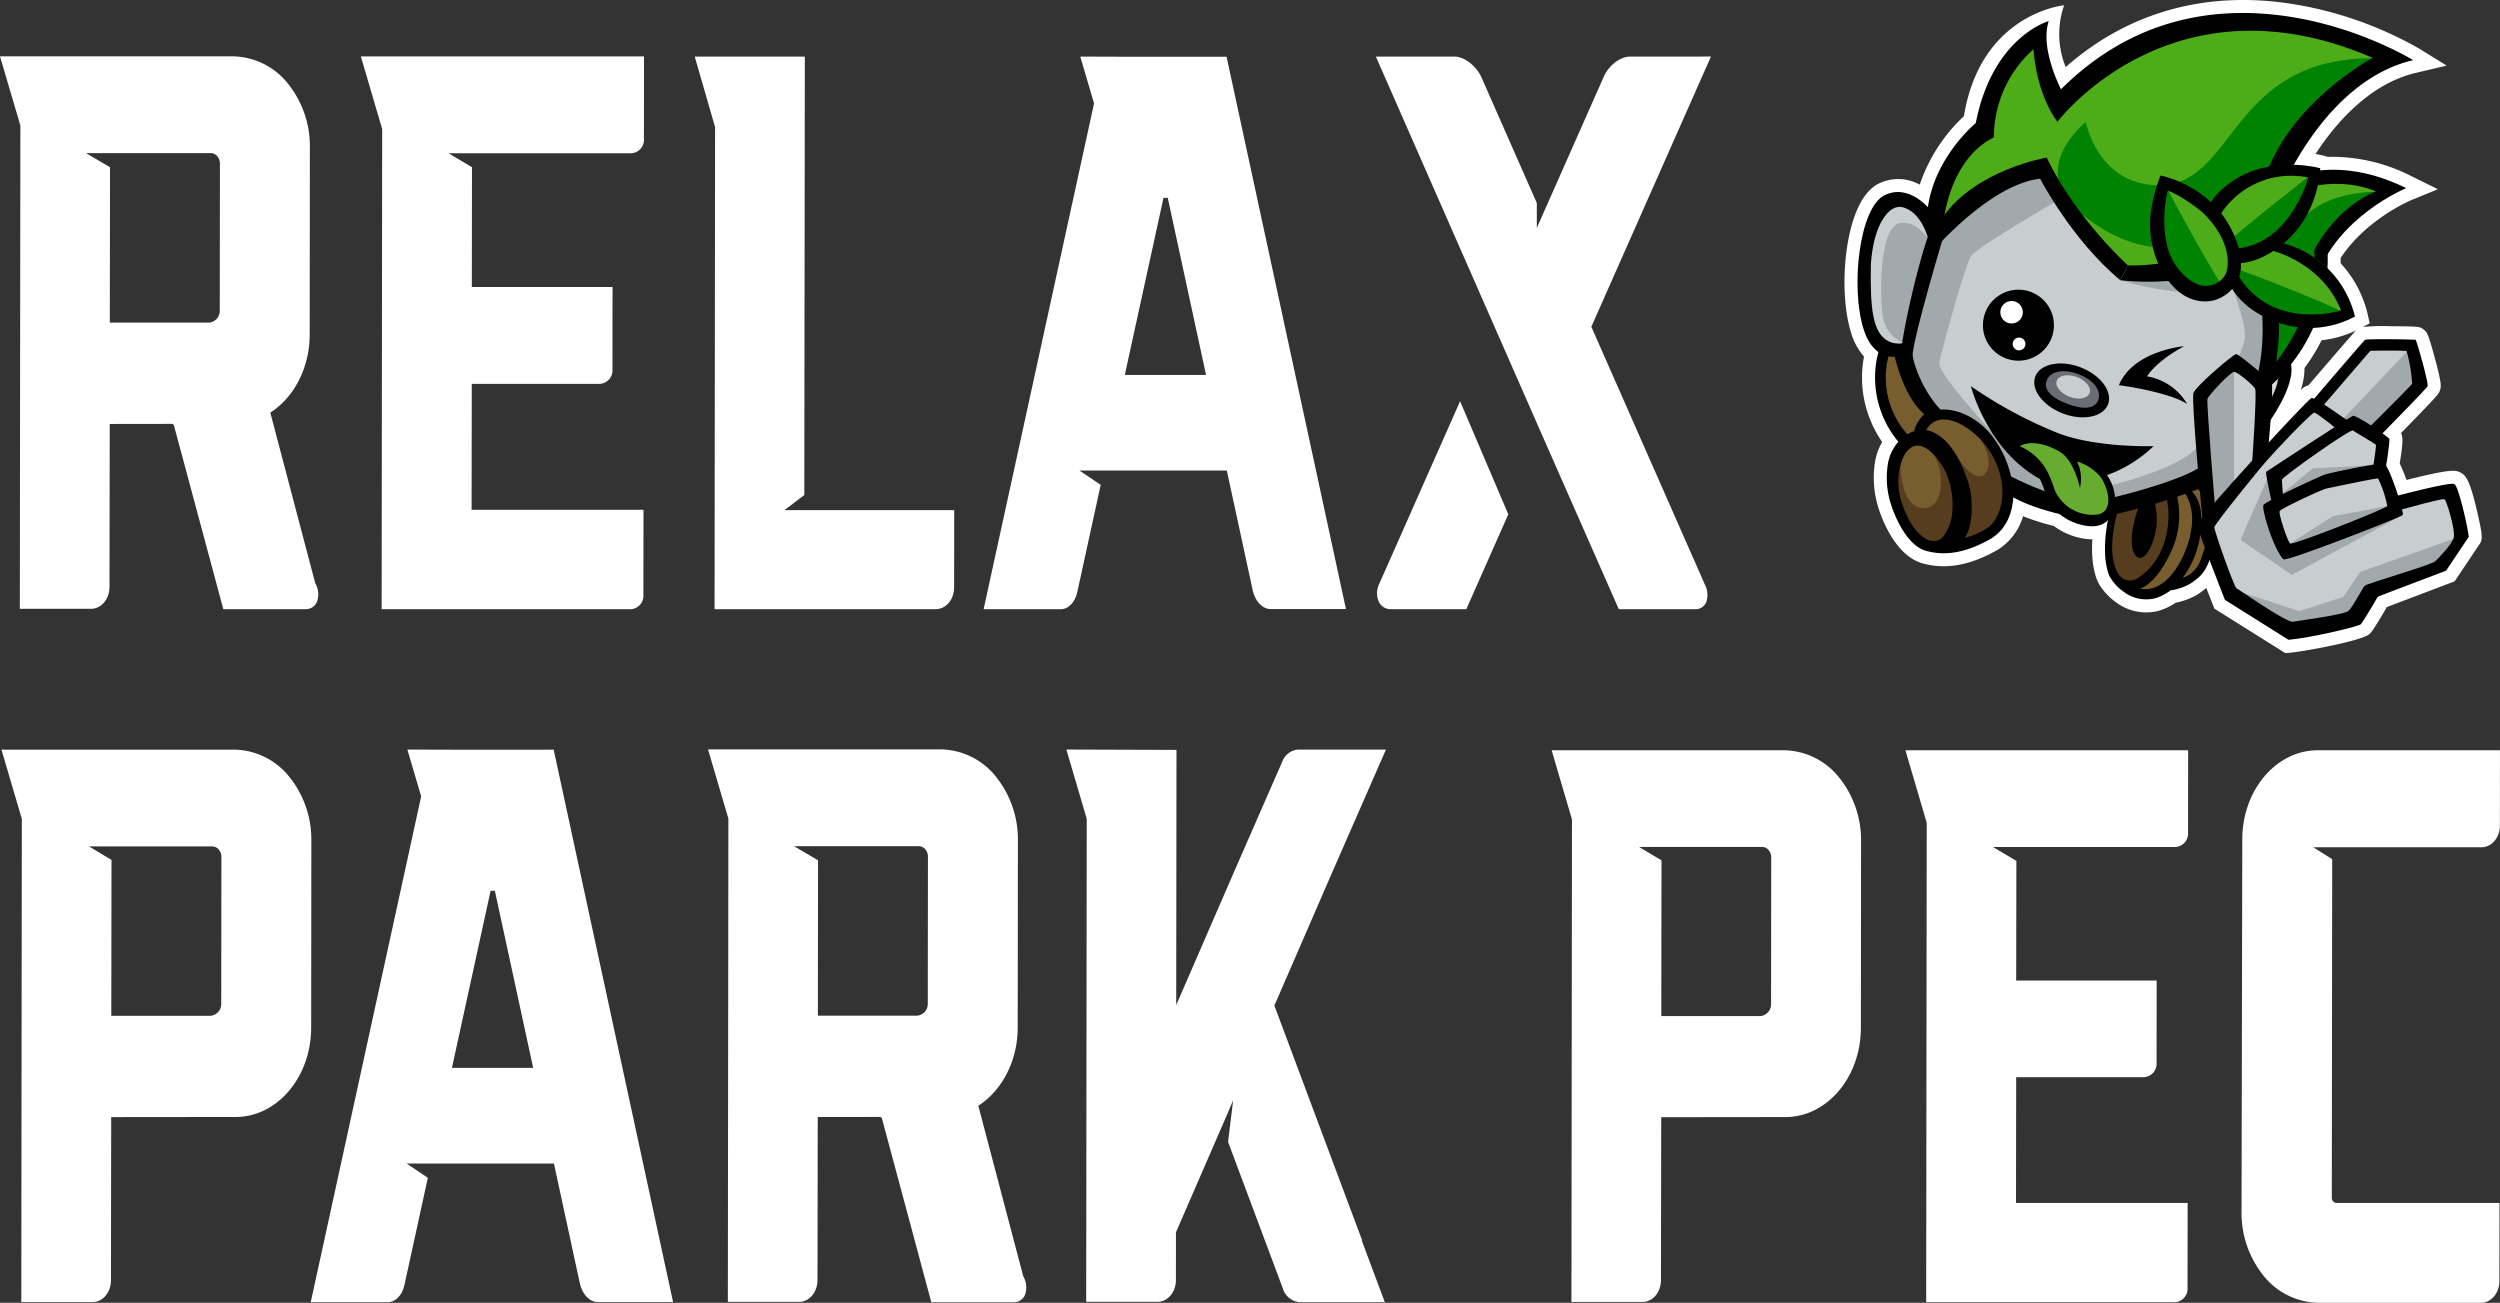
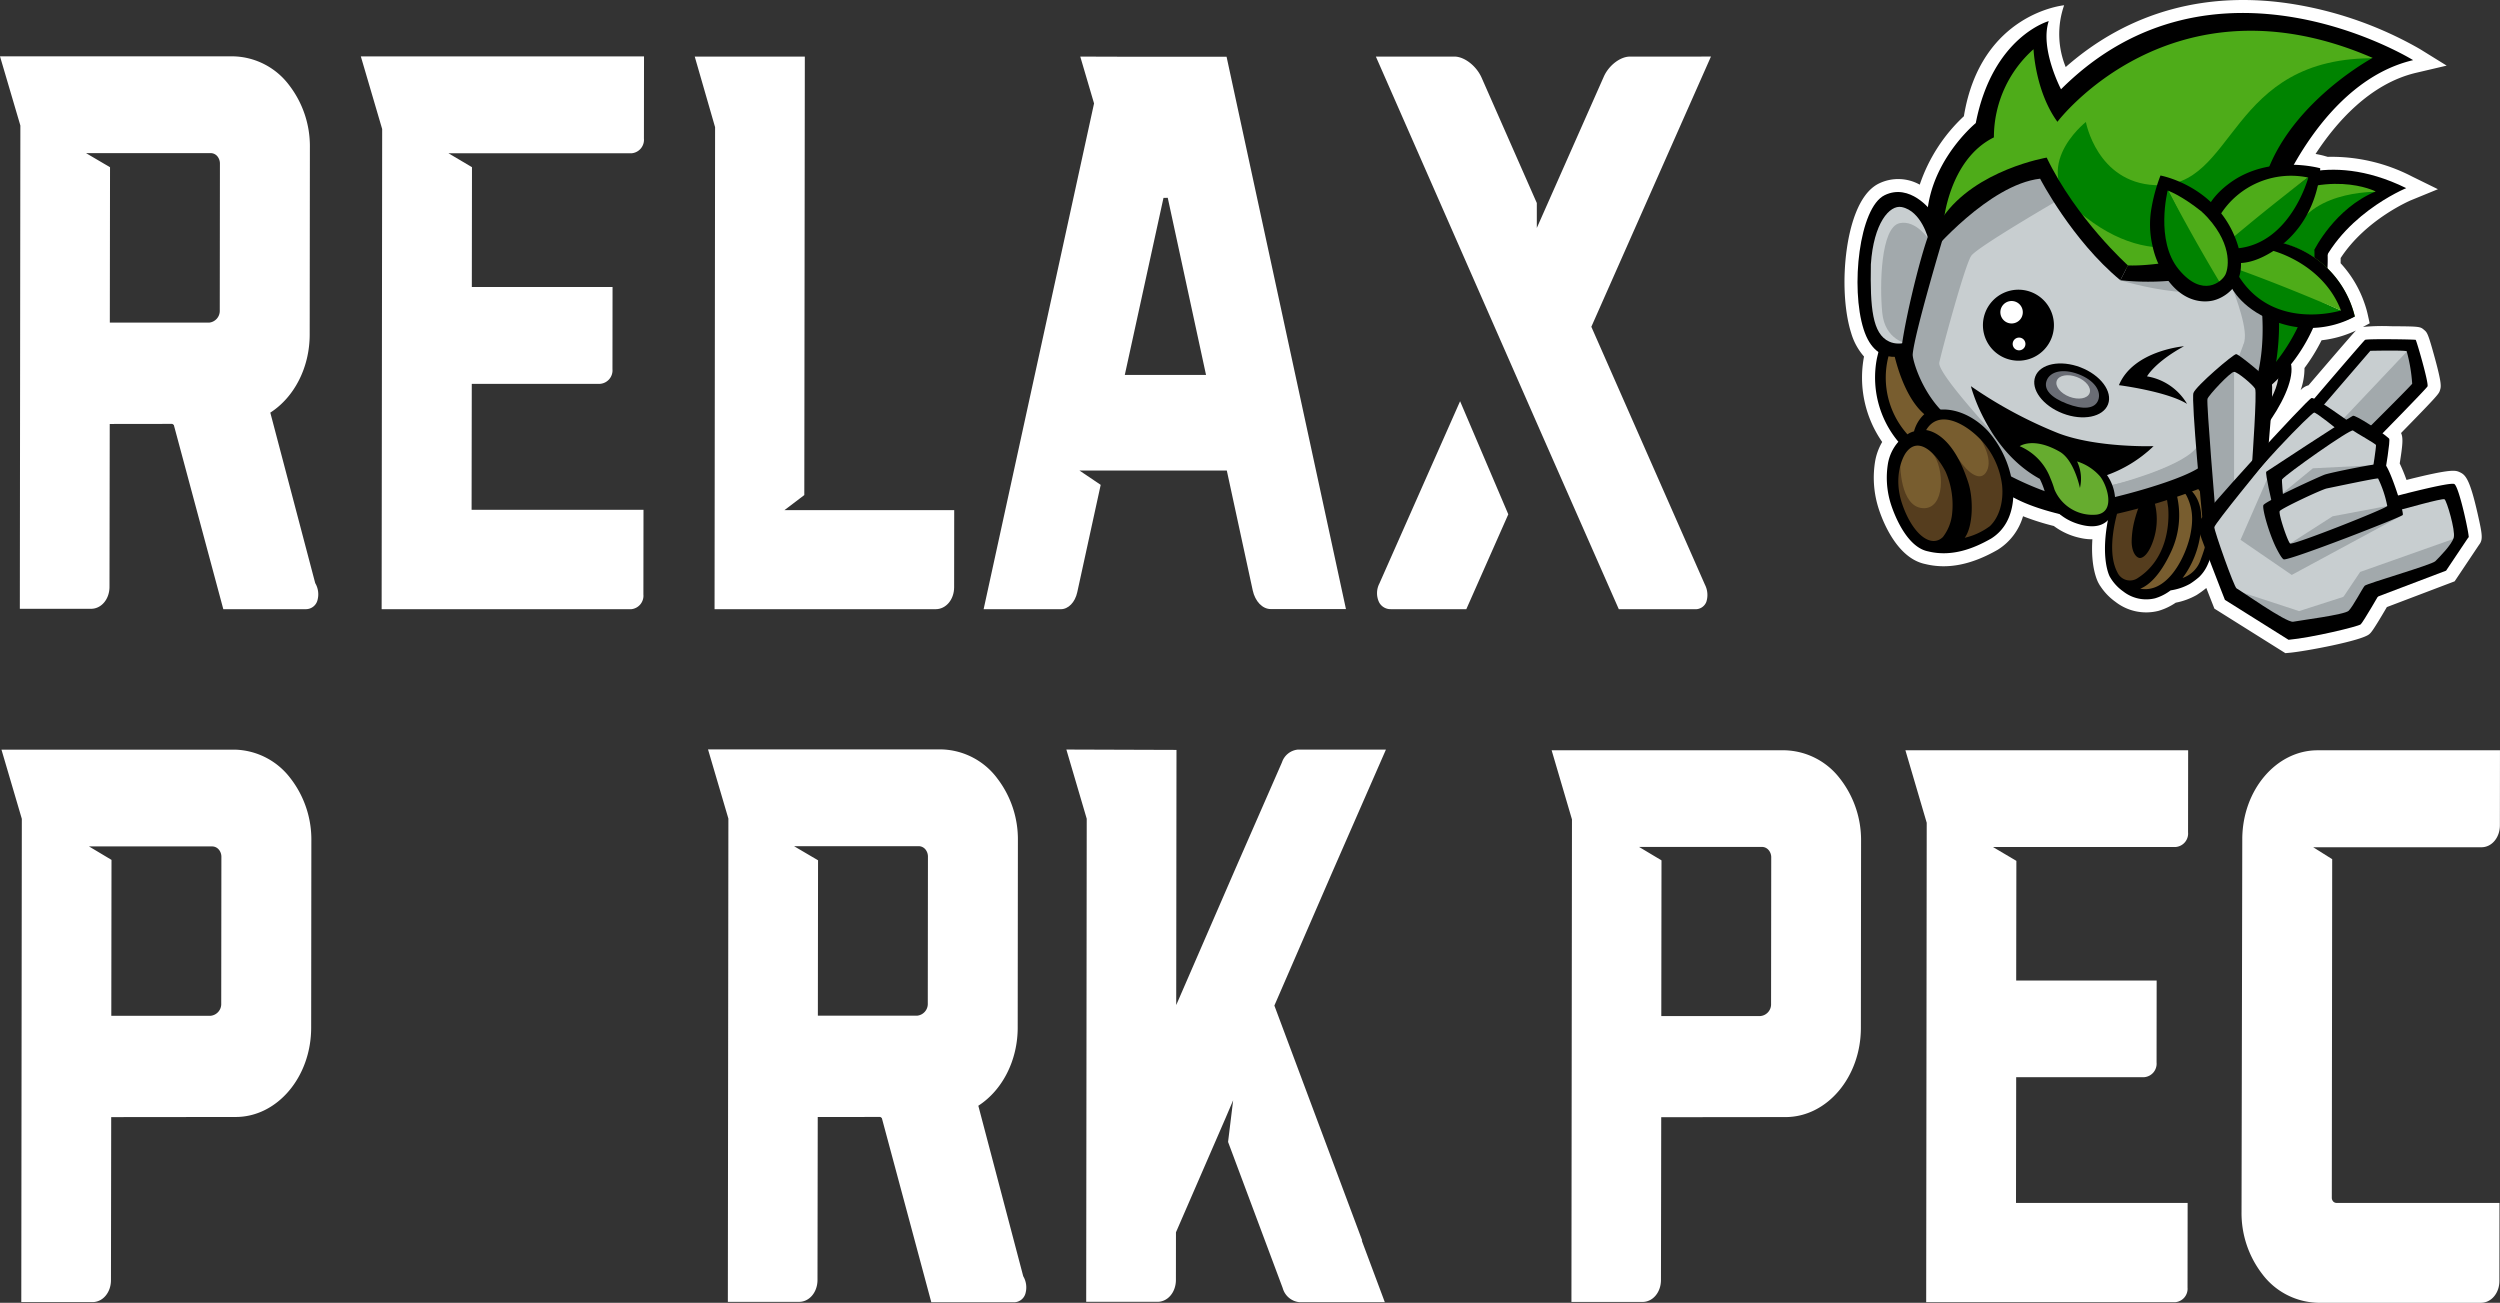
<svg xmlns="http://www.w3.org/2000/svg" width="512.204" height="266.914" viewBox="0 0 512.204 266.914">
  <rect x="0" y="0" width="512.204" height="266.914" fill="#333333" stroke="none" />
  <defs>
    <clipPath id="clip-path">
      <rect id="Rectangle_512" data-name="Rectangle 512" width="512.204" height="255.373" fill="#fff" />
    </clipPath>
    <clipPath id="clip-path-2">
      <rect id="Rectangle_513" data-name="Rectangle 513" width="130.549" height="133.819" fill="none" />
    </clipPath>
  </defs>
  <g id="Group_16712" data-name="Group 16712" transform="translate(-278.301 -257.883)">
    <g id="Group_16598" data-name="Group 16598" transform="translate(278.301 269.425)">
      <g id="Group_16598-2" data-name="Group 16598" clip-path="url(#clip-path)">
-         <path id="Path_124029" data-name="Path 124029" d="M113.437,142.057,137.9,255.221H122.48c-1.68,0-3.192-1.569-3.678-3.815l-5.311-24.567H83.3l4.355,2.932-4.8,21.991c-.457,2.087-1.823,3.489-3.4,3.489H63.664L86.288,151.627l-2.827-9.6.909.006c7.383.039,12.476.037,19.337.03Zm-12.048,28.906c-.543,0-.62,0-.873.01l-7.922,36.273h16.643Z" fill="#fff" />
        <path id="Path_124030" data-name="Path 124030" d="M265.93,142.032h18.023l-11.117,25.4-11.74,27.05L279.085,242.6h-.091l4.731,12.653H266.212a3.968,3.968,0,0,1-3.411-2.9l-11.192-29.935,1.042-8.536-1.587,3.717-10.131,23.336-.01,9.745c0,2.525-1.663,4.5-3.781,4.5h-14.6l.108-98.972-4.173-14.182,22.563.076-.057,52.279,12.2-28.1,9.478-21.658a3.823,3.823,0,0,1,3.27-2.59" fill="#fff" />
        <path id="Path_124031" data-name="Path 124031" d="M59.507,147.909a20.5,20.5,0,0,1,4.285,12.764l-.039,38.368c-.014,10.072-6.95,18.266-15.462,18.266l-25.508.027-.049,33.4c0,2.525-1.665,4.5-3.781,4.5H4.362l.11-99.009L.3,142.045H48.078a14.731,14.731,0,0,1,11.428,5.867M44.873,162.575a1.78,1.78,0,0,0-1.417-.7H18.236l4.608,2.756-.04,31.945H43.133a2.422,2.422,0,0,0,2.193-2.529l.033-29.994a2.321,2.321,0,0,0-.486-1.482" fill="#fff" />
        <path id="Path_124032" data-name="Path 124032" d="M204.265,147.863a20.492,20.492,0,0,1,4.283,12.766l-.039,38.393c-.008,6.659-3.1,12.777-8.07,15.982l.023.083,9.178,34.843a4.52,4.52,0,0,1,.485,3.421,2.458,2.458,0,0,1-2.386,1.922h-16.93l-10.131-37.728c-.173-.17-.283-.244-.394-.246l-12.744.018-.049,33.368c0,2.523-1.663,4.5-3.78,4.5H149.123l.11-99.01-4.174-14.18h47.779a14.734,14.734,0,0,1,11.427,5.863m-14.633,14.667a1.789,1.789,0,0,0-1.419-.7H162.684l4.919,2.892-.038,31.837h20.328a2.424,2.424,0,0,0,2.193-2.532L190.118,164a2.36,2.36,0,0,0-.486-1.48" fill="#fff" />
        <path id="Path_124033" data-name="Path 124033" d="M251.3.079,275.76,113.243H260.342c-1.68,0-3.192-1.569-3.678-3.815l-5.313-24.566H221.158l4.355,2.932-4.8,21.991c-.457,2.087-1.823,3.489-3.4,3.489H201.526L224.151,9.648l-2.826-9.6.909.006c7.383.039,12.476.037,19.337.03ZM239.251,28.988c-.543,0-.62,0-.873.01l-7.927,36.271h16.641Z" fill="#fff" />
        <path id="Path_124034" data-name="Path 124034" d="M73.928.018h58.019l-.019,16.824a2.776,2.776,0,0,1-2.513,3.018H91.879L96.7,22.71l-.032,24.552H125.5l-.018,16.818a2.777,2.777,0,0,1-2.512,3.019H96.658l-.037,25.812h35.22l-.02,17.343a2.777,2.777,0,0,1-2.512,3.019H78.191L78.3,14.9Z" fill="#fff" />
        <path id="Path_124035" data-name="Path 124035" d="M160.716,92.977H195.5l-.016,15.793c0,2.526-1.666,4.5-3.782,4.5H146.4l.108-98.754L142.338.053h22.556l-.107,89.834Z" fill="#fff" />
        <path id="Path_124036" data-name="Path 124036" d="M59.206,5.863a20.48,20.48,0,0,1,4.283,12.766L63.45,57.022C63.442,63.681,60.351,69.8,55.38,73l.023.083,9.179,34.843a4.52,4.52,0,0,1,.484,3.421,2.456,2.456,0,0,1-2.386,1.921H45.751L35.62,75.55c-.173-.17-.283-.244-.394-.246l-12.744.018-.049,33.368c0,2.523-1.663,4.5-3.78,4.5H4.064l.11-99.01L0,0H47.779A14.734,14.734,0,0,1,59.206,5.863M44.573,20.53a1.787,1.787,0,0,0-1.418-.7H17.625l4.918,2.892L22.5,54.559H42.833a2.424,2.424,0,0,0,2.193-2.532l.032-30.019a2.357,2.357,0,0,0-.486-1.479" fill="#fff" />
        <path id="Path_124037" data-name="Path 124037" d="M326.036,55.407,350.542.047,333.934.054c-1.977,0-4.326,1.808-5.345,4.108l-13.724,31V30.051L303.565,4.4C302.49,1.96,300.033.049,297.972.049H281.889l34.19,77.842v0l15.587,35.384h15.622a2.361,2.361,0,0,0,2.314-1.52,4.617,4.617,0,0,0-.29-3.5Z" fill="#fff" />
        <path id="Path_124038" data-name="Path 124038" d="M282.615,108a4.322,4.322,0,0,0-.078,3.828,2.639,2.639,0,0,0,2.413,1.437h15.472l8.6-19.436L299.145,70.66Z" fill="#fff" />
        <path id="Path_124039" data-name="Path 124039" d="M474.828,142.176H512.2l-.019,15.367c0,2.522-1.66,4.5-3.773,4.5H473.925l3.9,2.443-.081,69.336a1.161,1.161,0,0,0,.235.736.935.935,0,0,0,.746.356H512.1l-.019,15.968c0,2.518-1.66,4.491-3.775,4.491H474.919a14.7,14.7,0,0,1-11.411-5.867,20.448,20.448,0,0,1-4.259-12.764l.153-76.385c.033-10.023,6.953-18.178,15.425-18.178" fill="#fff" />
        <path id="Path_124040" data-name="Path 124040" d="M390.383,142.176h57.929l-.019,16.8a2.773,2.773,0,0,1-2.51,3.013H408.3l4.817,2.844-.037,24.511h28.779l-.018,16.792a2.772,2.772,0,0,1-2.507,3.014H413.078l-.037,25.773h35.165l-.02,17.316a2.772,2.772,0,0,1-2.507,3.014H394.64l.109-98.223Z" fill="#fff" />
        <path id="Path_124041" data-name="Path 124041" d="M377.021,148.033a20.464,20.464,0,0,1,4.278,12.744l-.039,38.308c-.019,10.056-6.939,18.24-15.439,18.24l-25.467.03L340.3,250.7c0,2.521-1.662,4.5-3.775,4.5H321.958l.11-98.856L317.9,142.176h47.7a14.707,14.707,0,0,1,11.419,5.857M362.4,162.677a1.781,1.781,0,0,0-1.415-.7H335.81l4.6,2.752-.04,31.9h20.3a2.417,2.417,0,0,0,2.19-2.525l.033-29.947a2.322,2.322,0,0,0-.485-1.48" fill="#fff" />
      </g>
    </g>
    <g id="Group_16602" data-name="Group 16602" transform="translate(656.204 257.883)">
      <g id="Group_16602-2" data-name="Group 16602" clip-path="url(#clip-path-2)">
        <path id="Path_124042" data-name="Path 124042" d="M125.264,99.5c-.853-.375-9.217,1.763-11.516,2.362a34.209,34.209,0,0,0-2.44-6.1c.31-1.907.835-5.351.609-5.566a15.272,15.272,0,0,0-1.352-1.079c2.355-2.4,9.138-9.34,9.228-9.632.245-.793-2.261-9.376-2.431-9.52-.109-.093-10.107-.246-10.382.008-.491.452-8.319,9.6-10.42,12.057a1.167,1.167,0,0,0-.521-.155c-.319.064-4.228,4.167-8.766,9.092.118-1.371.252-3,.37-4.61,2.892-4.253,4.734-8.614,4.179-11.406a34.513,34.513,0,0,0,4.512-7.436,19.38,19.38,0,0,0,8.562-2.328c0-.015-.009-.03-.013-.046-.028-.132-.127-.559-.328-1.19-.056-.184-.12-.364-.182-.545-.006-.019-.012-.037-.02-.056A20.4,20.4,0,0,0,99.271,55.3c.049-.943.064-1.89.036-2.844,5.657-9.3,16.117-13.578,16.117-13.578-7.115-3.5-13.1-4.091-17.637-3.627.02-.284.021-.443.021-.443a24.469,24.469,0,0,0-5.415-.713c4.134-7.37,12.242-18.572,24.446-21.439,0,0-40.825-25.295-72.14,5.968,0,0-4.374-8.327-2.519-13.967,0,0-11.491,3.163-14.948,20.893,0,0-8.337,6.837-9.806,17.239-1.359-1.445-4.831-4.436-8.869-2.463-5.207,2.544-7.018,18.938-4.3,27.46A8.6,8.6,0,0,0,7.295,72.46c-.11.424-.219.854-.323,1.313a20.537,20.537,0,0,0,4.4,17.07,9.135,9.135,0,0,0-2.124,4.414,17.9,17.9,0,0,0,.486,8.02s2.575,9.018,7.733,10.023c4.858,1.2,9.371-.6,12.9-2.618a10.236,10.236,0,0,0,4.536-8.466,39.351,39.351,0,0,0,9.528,3.441,11.027,11.027,0,0,0,4.851,2.305c2.509.541,4.07-.071,5.032-1.028l0,0c-1.54,8.185.4,11.593.4,11.593l0,0a9.255,9.255,0,0,0,2.716,2.973,7.632,7.632,0,0,0,6.525,1.42,9.937,9.937,0,0,0,2.877-1.4c.1-.074.213-.146.317-.228a11.579,11.579,0,0,0,3.961-1.333,16.294,16.294,0,0,0,1.9-1.423A8.083,8.083,0,0,0,74.7,116.12c.156-.345.284-.691.424-1.037,1.52,4.007,3.155,8.152,3.155,8.152l13.036,8.181c4.852-.439,14.287-2.733,14.783-3.167.367-.319,2.455-3.861,3.525-5.7l13.969-5.308,4.611-6.888.005,0c.189-.219-1.955-10.421-2.945-10.857" transform="translate(-0.335 -0.334)" fill="#fff" />
        <path id="Path_124043" data-name="Path 124043" d="M90.326,133.819l-14.541-9.124-.321-.815s-.561-1.425-1.333-3.413a19.143,19.143,0,0,1-1.916,1.4l-.144.086a14.178,14.178,0,0,1-4.205,1.527,12.573,12.573,0,0,1-3.478,1.656l-.134.036a10.237,10.237,0,0,1-8.746-1.871,12.043,12.043,0,0,1-3.133-3.288l-.033-.025-.275-.481c-.2-.356-1.667-3.148-1.278-9.015a10.75,10.75,0,0,1-2.407-.262,13.844,13.844,0,0,1-5.493-2.462,51.387,51.387,0,0,1-6.309-2,12.018,12.018,0,0,1-5.142,6.84l-.089.053c-5.379,3.071-10.222,4.022-14.8,2.9-6.522-1.335-9.407-10.813-9.716-11.892a20.659,20.659,0,0,1-.552-9.194,11.9,11.9,0,0,1,1.444-3.921A23.1,23.1,0,0,1,4,73.048a12.671,12.671,0,0,1-2.622-4.786C-.043,63.8-.394,57.231.459,51.112c.576-4.126,2.2-11.367,6.592-13.515a9.054,9.054,0,0,1,8.367.236,34,34,0,0,1,9.044-14.023C27.924,2.66,45,1.08,45,1.08a17.865,17.865,0,0,0,.323,12.658C58.328,2.288,74.6-2.128,92.625.956a76.912,76.912,0,0,1,25.281,9.1l5.47,3.388-6.263,1.471c-9.541,2.242-16.481,10.312-20.6,16.626,1.017.182,1.63.352,1.681.366l.811.228a35.821,35.821,0,0,1,17.259,4.016l5.319,2.614L116.1,41.011c-.09.037-9.25,3.889-14.447,11.86,0,.348,0,.7-.009,1.055a23.212,23.212,0,0,1,4.9,8.229l.066.19c.055.162.111.324.161.489.2.629.317,1.106.369,1.333l.027.107.436,1.963-1.388.752a41.022,41.022,0,0,1,5.708-.151c5.99.043,6.007.056,6.836.76.621.526.809.686,2.216,5.846,1.425,5.228,1.253,5.786,1.034,6.492-.229.747-.279.909-7.983,8.783.472.971.33,2.464-.272,6.231a35.357,35.357,0,0,1,1.392,3.38c9.228-2.325,10.023-1.977,10.862-1.606,1.236.545,2.1,1.4,3.735,8.622.959,4.253,1.093,5.236.267,6.279l-5,7.476-13.886,5.276c-2.888,4.927-3.234,5.228-3.6,5.547-1.58,1.376-13.227,3.535-16.3,3.814ZM80.1,121.112l11.511,7.224a97.56,97.56,0,0,0,12.453-2.614c.436-.672,1.339-2.135,2.916-4.843l.475-.814,14.056-5.342,3.607-5.387a71.352,71.352,0,0,0-1.778-7.388c-1.72.3-4.953,1.033-9.259,2.155l-2.444.637-.768-2.4a32.57,32.57,0,0,0-2.144-5.471l-.551-.859L108.343,95c.307-1.891.475-3.131.559-3.885l-.247-.183-2.48-1.818,2.152-2.2c4.656-4.751,7.246-7.447,8.357-8.64-.3-1.457-1.069-4.273-1.6-6.067-2.105-.047-5.564-.069-7.161-.019-1.333,1.517-4.911,5.67-9.67,11.236l-1.306,1.527-.688-.314c-1.3,1.3-3.771,3.905-7.358,7.8l-5.283,5.734.668-7.769c.117-1.361.25-2.975.367-4.575l.052-.713.4-.591c3.218-4.735,4.041-8.017,3.769-9.388l-.242-1.212.77-.967A31.852,31.852,0,0,0,93.564,66.1l.678-1.521,1.664-.059a16.818,16.818,0,0,0,5.423-1.105,17.875,17.875,0,0,0-4.253-6.537l-.864-.842.063-1.206c.048-.9.059-1.782.034-2.626l-.022-.789.41-.673a37.6,37.6,0,0,1,12.139-11.868,27.16,27.16,0,0,0-11.112-1.3l-3.142.322.083-1.245a24.772,24.772,0,0,0-2.678-.219l-4.412-.12,2.16-3.848c6.555-11.685,13.879-17.618,20.1-20.583A74.263,74.263,0,0,0,91.555,6.18c-17.768-2.994-33.011,1.718-45.31,14l-2.558,2.556L42,19.53A30.85,30.85,0,0,1,38.783,8.965c-3.15,2.369-7.412,7.225-9.272,16.761l-.184.942-.742.609c-.071.059-7.558,6.351-8.856,15.551l-.776,5.5-3.8-4.045c-1.134-1.2-3.39-3.05-5.757-1.895C6.134,43.979,3.864,58.5,6.455,66.643a6.3,6.3,0,0,0,2.032,3.3l1.524,1.064-.472,1.8c-.1.4-.205.8-.3,1.225A17.771,17.771,0,0,0,13.077,88.8l1.462,1.751-1.5,1.715a6.47,6.47,0,0,0-1.5,3.126,15.27,15.27,0,0,0,.418,6.8c.709,2.45,3.022,7.642,5.687,8.161l.131.029c3.238.8,6.7.066,10.89-2.319a7.672,7.672,0,0,0,3.242-6.323l.233-4.294,3.743,2.12a36.086,36.086,0,0,0,8.838,3.169l.609.147.481.4a8.439,8.439,0,0,0,3.7,1.74,3.1,3.1,0,0,0,2.442-.186l.065-.1,5.852-4.391L56.6,107.09c-1.228,6.521-.016,9.508.122,9.818a6.665,6.665,0,0,0,1.91,2.074l.119.089a4.936,4.936,0,0,0,4.181.94,7.253,7.253,0,0,0,2.037-1l.745-.549.728-.139a8.878,8.878,0,0,0,2.976-.986,13.609,13.609,0,0,0,1.452-1.086,5.375,5.375,0,0,0,1.071-1.561c.093-.2.173-.41.253-.614l2.677-6.631,2.414,6.363c1.107,2.917,2.274,5.908,2.823,7.307M94.244,75.4a13.284,13.284,0,0,1-.794,4.544,3.215,3.215,0,0,1,1.615-1c8.474-9.9,9.478-10.987,9.727-11.228a22.26,22.26,0,0,1-7.047,2,37.209,37.209,0,0,1-3.5,5.682" transform="translate(0 0)" fill="#fff" />
        <path id="Path_124044" data-name="Path 124044" d="M88.587,81.473s5.951-1.856,8.972,1.316-3.849,13.749-8.04,17.589-9.31,6.418-12.287,4.98a4.252,4.252,0,0,1-2.65-4.139l9.991-17.951Z" transform="translate(-8.326 -9.036)" fill="#dadada" />
        <path id="Path_124045" data-name="Path 124045" d="M84.427,85.617s4.322-2.479,8.245,1.894c2.924,3.26-3.121,13.171-7.311,17.01s-5.964,2.407-8.94.965-1.262-3.053-1.262-3.053l5.258-15.024Z" transform="translate(-8.336 -9.481)" fill="#a2a9ac" />
        <path id="Path_124046" data-name="Path 124046" d="M90.852,79.158s6.45-1.842,8.63,3.526S92.069,101.47,84.361,106s-10.879-3.179-10.879-3.179l1.75-2.2s.961,3.014,3.545,3.776,8.221-2.844,13.9-9.653c5.307-6.361,5.247-11.144,3.091-12.426-3.572-2.122-7.775.957-7.775.957Z" transform="translate(-8.204 -8.804)" />
        <path id="Path_124047" data-name="Path 124047" d="M81.706,115.419h0a56.762,56.762,0,0,0-3.65-5.059s-10.284,5.777-15.8,6.358c0,0-2.443,7.224-1.06,11.068a10,10,0,0,0,7.436,6.233c2.343.333,6.75-2.231,6.75-2.231a9.478,9.478,0,0,0,5.047-4.574c1.613-3.412,2.588-9.928,1.278-11.794" transform="translate(-6.785 -12.321)" fill="#785d2f" />
        <path id="Path_124048" data-name="Path 124048" d="M73.243,113.432l-10.73,2.861s-2.532,7.964-.828,12.551,5.093,3.225,7.359,1.51,6.332-12.325,4.2-16.92" transform="translate(-6.821 -12.664)" fill="#553d1e" />
        <path id="Path_124049" data-name="Path 124049" d="M61.091,130.389a9.265,9.265,0,0,0,2.716,2.973,7.632,7.632,0,0,0,6.525,1.42,9.9,9.9,0,0,0,2.877-1.4c.1-.074.213-.146.317-.228a11.56,11.56,0,0,0,3.961-1.333,16.217,16.217,0,0,0,1.9-1.423,8.074,8.074,0,0,0,1.683-2.414c2.213-4.885,2.771-9.945,1.355-13.8a7.033,7.033,0,0,0-1.57-2.477l-4.566-2.457c-5.951,3.944-9.3,4.484-14.1,4.513l-.774,3.625-.528.33c-1.932,8.971.195,12.664.195,12.664m17.4-18.7a9.161,9.161,0,0,1,2.109,2.922c1.589,3.455.714,7.979-.859,12.125a5.934,5.934,0,0,1-3.752,3.887,19.308,19.308,0,0,0,3.68-9.244c.4-3.749.226-6.877-2.471-9.206a13.675,13.675,0,0,1,1.293-.481m-2.694.855A4.238,4.238,0,0,1,76.911,114c1.373,2.884,1.154,5.5.555,8.253-.033.117-.068.243-.1.373-1.259,4.73-4.9,11.135-10.068,10.188,1.368-.536,3.865-2.225,6.352-7.645a17.635,17.635,0,0,0,.964-12.206,11.575,11.575,0,0,0,1.182-.414m-13.2,4.725.363-1.2c1.636-.37,3.09-.913,4.476-1.111a29.347,29.347,0,0,0-1.371,4.113,18.41,18.41,0,0,0-.521,4.144c.033,2.066.869,3.151,1.57,3.287s2.022-.79,3-4.022a13.377,13.377,0,0,0-.155-8.247c.826-.187,1.863-.531,2.65-.776.037.242.405,2.556.426,2.82.27,3.631-.374,10.563-6.207,14.326a2.824,2.824,0,0,1-4.2-1.132c-1.889-3.537-.9-8.982-.033-12.2" transform="translate(-6.708 -12.198)" />
        <path id="Path_124050" data-name="Path 124050" d="M12.312,60.3s-4.7,24.654,21.462,42.242a36.9,36.9,0,0,0,37.1,2.693l-26.889,6.529L23.928,104.5,9.532,87.842,6.057,69.771Z" transform="translate(-0.676 -6.732)" fill="#2b74a6" />
        <path id="Path_124051" data-name="Path 124051" d="M42.112,87.212c.458-3.2,4.844-5.21,9.8-4.5s8.6,3.879,8.139,7.071-4.845,5.21-9.8,4.5-8.6-3.879-8.138-7.071" transform="translate(-4.697 -9.219)" fill="#77ab44" />
        <path id="Path_124052" data-name="Path 124052" d="M53.475,94.667s-8.224-.99-10.819-3.808-.43-6.224-.43-6.224l-2.3-.767-11.5-.345,1.962,8.669s9.771,5.75,15.028,7.19,7.944.862,7.944.862Z" transform="translate(-3.173 -9.325)" fill="#4698d9" />
        <path id="Path_124053" data-name="Path 124053" d="M61.97,32.145s24.065,5.284,29.458,26.444c4.637,18.2-5.245,34.11-5.245,34.11L68.017,106.1h-7.66l-1.213-3.417-2.387-3.365-2.621-4.277s-1.675-4.482,1.781-6.624,4.564-1.145,5.28-3.676,1.35-.736,5.735.025,11.631-.555,13.263-3.64,2.865-10.974,3.547-14.944.982-5.861-3.638-8.082S65.29,53.035,65.29,53.035L55.615,33.979Z" transform="translate(-5.999 -3.589)" fill="#4698d9" />
        <path id="Path_124054" data-name="Path 124054" d="M82.731,48.664s-2.7-11.256-27.089-16.073S49.3,47.5,49.3,47.5l28.137,9.449Z" transform="translate(-4.786 -3.554)" fill="#4698d9" />
        <path id="Path_124055" data-name="Path 124055" d="M94.525,43.76s10.134-6.735,25.25-2.178c0,0-14.977,6.859-18.257,17.712l-1.706-3.949s4.071-9.659,11.124-11.952c0,0-6.424-.8-15.715,3.473Z" transform="translate(-10.553 -4.466)" />
        <path id="Path_124056" data-name="Path 124056" d="M48.462,112.448c7.417-2.848,14.77,1.283,24.355-5.587S85.011,84.894,85.011,84.894l1.3,4.085-1.036,3.815-4.291,7.969L85.274,92.8l-.766,2.818-3.274,5.957-5,4.845-4.36,3.464-10.869,2.61-5.817.8-5.112,1.452-3.568-2.371-9.051-2.254-3.282-2.96s6.86,8.136,14.278,5.287" transform="translate(-3.816 -9.478)" />
        <path id="Path_124057" data-name="Path 124057" d="M45.516,110.442a25.44,25.44,0,0,1-5.968-3.838s6.1,2.135,5.968,3.838" transform="translate(-4.415 -11.902)" />
        <path id="Path_124058" data-name="Path 124058" d="M99.17,55.918s5.7-11.04,12.551-12.338l-6.543,8.12-3.5,7.5Z" transform="translate(-11.072 -4.866)" />
        <path id="Path_124059" data-name="Path 124059" d="M74.933,80.247l.434.634-.438.959s-10.74-.335-11.457-.513-.559-.645-.146-1.552,2.23-5.215,2.23-5.215Z" transform="translate(-7.031 -8.324)" />
        <path id="Path_124060" data-name="Path 124060" d="M94.476,43.81l-1.217,1.557A35.351,35.351,0,0,0,77.007,29.986l-.052-3.4s13.69,5.565,17.522,17.227Z" transform="translate(-8.592 -2.968)" />
        <path id="Path_124061" data-name="Path 124061" d="M73,31.078s13.485,3.163,19.825,14.531l-.68-2.647-9.56-10.778-4.874-2.9-1.832-.554Z" transform="translate(-8.15 -3.208)" />
        <path id="Path_124062" data-name="Path 124062" d="M8.882,88.431l1.85-.786a33.69,33.69,0,0,0,11.528,13.532c7.905,5.065,9.288,6.1,10.7,7.906s.324,2.467.324,2.467-.683,1.039-4.46-2.781-4.554-3-7.945-5.665-8.716-9.836-8.716-9.836Z" transform="translate(-0.992 -9.785)" />
        <path id="Path_124063" data-name="Path 124063" d="M19.294,103.49l-.525,1.041a13.152,13.152,0,0,1,2.864,8.783c-.441,4.906,1.25.63,1.25.63l-.386-5.45Z" transform="translate(-2.095 -11.554)" />
        <path id="Path_124064" data-name="Path 124064" d="M17.551,99.155l-.99.163A3.51,3.51,0,0,1,19,97.545c1.56-.132.951,2.919.951,2.919l-2.34-1.23" transform="translate(-1.849 -10.89)" fill="#77ab44" />
        <path id="Path_124065" data-name="Path 124065" d="M50.313,104.756s1.945,2.847,1.259,5.713c0,0-1.349-5.16-4.174-6.577-5.117-2.558-7.543-.6-7.543-.6a10.584,10.584,0,0,1,6.091,5.676c.83,1.786-3.784-2.621-3.784-2.621l-3.886-1.911-.54-.527-.259-.284s.9-1.675,1.12-1.909a15.808,15.808,0,0,1,2.494-.894l3.569.655,2.86.8s1.713.7,1.92.792a8.5,8.5,0,0,1,.874,1.686" transform="translate(-4.184 -11.256)" />
        <path id="Path_124066" data-name="Path 124066" d="M68.329,71.4s2.036-6.377,5.35-5.732a4.392,4.392,0,0,1,3.775,4.934c-.011.083-.025.167-.041.25a23.521,23.521,0,0,1-1.425,4.356s-1.544-3.572-4.022-3.756a22.3,22.3,0,0,0-3.637-.052" transform="translate(-7.629 -7.327)" fill="#77ab44" />
        <path id="Path_124067" data-name="Path 124067" d="M67.232,74.011a4.28,4.28,0,0,0,1.841,5.753A4.906,4.906,0,0,0,75.212,77.5c1.026-2.248.905-5.15-2-6.474-2.768-1.262-4.956.738-5.98,2.986" transform="translate(-7.453 -7.886)" />
        <path id="Path_124068" data-name="Path 124068" d="M72.685,74.235a1.467,1.467,0,1,1-1.207,1.689,1.467,1.467,0,0,1,1.207-1.689Z" transform="translate(-7.978 -8.286)" fill="#fff" />
        <path id="Path_124069" data-name="Path 124069" d="M73.138,79.1s1.289-2.862,2.529-5.913,1.217-5.867-1.7-6.894c-2.684-.945-3.386.363-5.686,5.641s-3.193,7.612-3.193,7.612l-1.8-.716s3.828-9.606,4.957-11.753,3.624-4.225,6.958-2.5,3.743,4.921,2.764,8.393a51.832,51.832,0,0,1-2.772,7.181Z" transform="translate(-7.066 -7.138)" />
        <path id="Path_124070" data-name="Path 124070" d="M20.329,71S19,79.965,25.1,83.67c8.621,5.233,14.046,3.147,14.046,3.147l1.11-4.165s-6.477,1.186-11.942-.742S20.325,71,20.325,71" transform="translate(-2.256 -7.927)" fill="#2b74a6" />
        <path id="Path_124071" data-name="Path 124071" d="M79.541,90.41s-4.914,7.46-19.218,3.517l1.425-3.314s14.032,2.609,17.788-.2" transform="translate(-6.735 -10.094)" fill="#2b74a6" />
        <path id="Path_124072" data-name="Path 124072" d="M57.171,89.972s-1.068-3.587-6.807-4.6-5.609,2.836-2.665,4.653c3.045,1.876,7.444,2.528,9.139,1.106s.847,2.429.847,2.429l-4.078.381-3.293-.322L46.5,92.282l-2.438-1.9-1.237-2.566.512-3.457,2.908-1.832L51.66,83l4.9,2.594,3.248,2.392-.6,2.183Z" transform="translate(-4.782 -9.214)" fill="#568226" />
        <path id="Path_124073" data-name="Path 124073" d="M59.062,89.812l-.651.22a1.559,1.559,0,0,1-.384,2.172,1.539,1.539,0,0,1-.349.183c-1.73.7,1,1.494,1,1.494l1.865-1.793-.187-1.93Z" transform="translate(-6.375 -10.027)" fill="#568226" />
        <path id="Path_124074" data-name="Path 124074" d="M57.686,88.474c.139.063,1.984,2.851-1.761,4.594s-11.04-2.141-12.152-4.706,1.257-4.1,3.239-4.42-4.307.539-4.307.539l-1.04.694s-3.166,6.456,8.653,9.453,10.2-6.64,10.2-6.64Z" transform="translate(-4.609 -9.364)" />
        <path id="Path_124075" data-name="Path 124075" d="M58.146,85l-1.233,1.613s3.635,2.277,2.9,4.65S61,90.928,61,90.928l.246-2.4Z" transform="translate(-6.354 -9.489)" />
        <path id="Path_124076" data-name="Path 124076" d="M64.944,52.087s3.894-5.2,7.839-5.925a24.2,24.2,0,0,0-5.841.347Z" transform="translate(-7.251 -5.149)" fill="#2b74a6" />
        <path id="Path_124077" data-name="Path 124077" d="M38.489,41.2a10.173,10.173,0,0,0-7.055-6.409,10.213,10.213,0,0,1,6.523.763,10.7,10.7,0,0,1,.532,5.647" transform="translate(-3.509 -3.859)" fill="#2b74a6" />
        <path id="Path_124078" data-name="Path 124078" d="M26.746,100.243l-.474.658s2.088,2.988,1.168,5.041-3.133.473-4.75-1.776l-.606.572,1.277,13.685,3.3,1.017s3.616-2.133,4.068-5.374c.711-5.1-1.865-12.358-3.982-13.825" transform="translate(-2.466 -11.192)" fill="#568226" />
        <path id="Path_124079" data-name="Path 124079" d="M29.527,112.465c.407-3.862-1.191-9.279-4.274-12.2-2.766-2.621-7.259-4.713-9.053-.723l-1.357-.051-.161-.94,1.6-.948,3.8-1.372,4.87,1.974,2.319,2.217,1.45,2.974,1.842,5.751-.143,2.813s-.98,1.374-.889.5" transform="translate(-1.639 -10.744)" />
        <path id="Path_124080" data-name="Path 124080" d="M21.456,106.478l-1.013.5a13.367,13.367,0,0,1,1.358,6.887c-.152,4.364,1.634.027,1.634.027Z" transform="translate(-2.282 -11.888)" />
        <path id="Path_124081" data-name="Path 124081" d="M57.807,47.724a15.251,15.251,0,0,1,8.771-2.494l1.352-2.484s-7.594-.973-10.123,4.981" transform="translate(-6.454 -4.766)" fill="#77ab44" />
        <path id="Path_124082" data-name="Path 124082" d="M64.147,51.534a10.146,10.146,0,0,1,3.146-8.379s-6.4.317-9.486,4.4c0,0,1.049-7.3,14.355-6.3,0,0-6.764,5.031-8.015,10.284" transform="translate(-6.454 -4.595)" />
        <path id="Path_124083" data-name="Path 124083" d="M45.16,38.567s-2.282-3.538-5.793-4.156l-.9-3.485s6.87,3.37,6.69,7.639" transform="translate(-4.295 -3.453)" fill="#77ab44" />
        <path id="Path_124084" data-name="Path 124084" d="M38.931,40.528a12.212,12.212,0,0,0-.29-8.873s4.842,1.937,6.176,6.645c0,0,1.049-7.3-9.433-9.72,0,0,3.921,6.566,3.552,11.946" transform="translate(-3.95 -3.191)" />
        <path id="Path_124085" data-name="Path 124085" d="M32.554,110.546l.164-1.822a41.842,41.842,0,0,0,6.362,3.563,37.82,37.82,0,0,0,7.556,2.069l.972,1.816-1.66.356Z" transform="translate(-3.635 -12.139)" />
        <path id="Path_124086" data-name="Path 124086" d="M14.324,99.641a4.41,4.41,0,0,1,3.138-3.773c2.929-.839,6.426.44,9.042,3.02,2.646,2.606,5.6,9.21,4.34,14.655-1.322,5.726-6.689,8.8-12.09,5.067a3.748,3.748,0,0,0,1.967-2.932s4.92,4.243,7.77.45.89-13.3-3.242-16.96-8.21-2.391-9.067-.619Z" transform="translate(-1.599 -10.675)" />
        <path id="Path_124087" data-name="Path 124087" d="M30.939,112.381l-.486.593s.143,4.565-3.034,5.876-4.022-2.2-4.022-2.2l-.975,3.556,3.3,1.018,4.066-2.241s1.484-3.64,1.442-3.895-.291-2.7-.291-2.7" transform="translate(-2.503 -12.547)" />
        <path id="Path_124088" data-name="Path 124088" d="M32.171,114a4.047,4.047,0,0,1,5.078-.585c4.4,2.925,13.234,4.851,16.663,5.068a126.005,126.005,0,0,0,26.763-8.042l-.839-2.189s-24.543,9.34-28.41,8.943a28.061,28.061,0,0,1-6.743-1.536l-12.223-4.6Z" transform="translate(-3.592 -12.086)" />
        <path id="Path_124089" data-name="Path 124089" d="M59.626,109.569s17.963.846,28.056-24.847c0,0-2.232,12.456-9.8,19.944s-18.017,8.126-20.612,7.562,2.359-2.654,2.359-2.654" transform="translate(-6.31 -9.459)" fill="#2b74a6" />
        <path id="Path_124090" data-name="Path 124090" d="M54.82,106.374l9.154-5.549A39.448,39.448,0,0,1,45.96,99.4,91.638,91.638,0,0,1,29.152,91.54s3.1,9.675,10.014,13.279l3.861-2.531,3.37-.314,2.6,1.884,2.507.42,1.881.789.626.883Z" transform="translate(-3.255 -10.22)" />
        <path id="Path_124091" data-name="Path 124091" d="M57.291,110.446s.664,3.139-.775,4.709-5.3.975-7.213-.243a9.045,9.045,0,0,1-2.884-3.155l-2.113-4.394-7.177-3.458,4.39-2.227,5.157,1.054,3.421,2.341,4.5,1.756Z" transform="translate(-4.145 -11.352)" fill="#77ab44" />
        <path id="Path_124092" data-name="Path 124092" d="M49.591,104.781a6.779,6.779,0,0,1,5,1.7c2.671,2.112,4.162,5.725,3.12,8.612s-5.732,3.05-8.863,1.182-4.423-5.576-4.723-7.387c-.345-2.1-7.778-3.458-8.709-3.886-.544-.25-.94-1.178.849-1.01a16.06,16.06,0,0,1,4.919,1.75c4.072,1.968,4.416,3.206,5.362,5.64a7.75,7.75,0,0,0,8.232,4.243c3.6-.787,1.413-5.953.052-7.287a9.124,9.124,0,0,0-4.922-2.556Z" transform="translate(-3.903 -11.608)" />
        <path id="Path_124093" data-name="Path 124093" d="M51.081,109.585s.068-3.525-1.434-5.3a8.988,8.988,0,0,0-7.662-2.9,19.67,19.67,0,0,0-7.125,2.474l1.466.718s3.881-2.6,6.369-2.243,4.863.7,6.172,2.77a28.09,28.09,0,0,1,2.215,4.475" transform="translate(-3.892 -11.314)" />
        <path id="Path_124094" data-name="Path 124094" d="M27.439,92l1.518-.461s3.863,11.358,14.525,16.893l-3.809.2-6.255-4.607Z" transform="translate(-3.063 -10.22)" fill="#4698d9" />
        <path id="Path_124095" data-name="Path 124095" d="M43.817,108.9a10.157,10.157,0,0,1,1.928,3.53,6.323,6.323,0,0,0,2.808,3.448l-.662-1.5s-1-2.367-1.085-2.534-.81-2.2-.81-2.2l-.847-.612Z" transform="translate(-4.892 -12.158)" />
        <path id="Path_124096" data-name="Path 124096" d="M32.77,94.384l-3.624-2.845s3.956,12.471,14.744,17l-.1-1.532-5.122-4.039L36.6,101.459Z" transform="translate(-3.254 -10.22)" />
        <path id="Path_124097" data-name="Path 124097" d="M85.926,55.692c-1.331-.211-23.024,5.1-26.5,3.671s-17.156-19.97-17.156-19.97S25.16,44.842,21.292,51.529c0,0-3.16,13-4.449,17.954s-2.868,8.09-1.082,11.687,7.59,13.053,7.59,13.053a8.031,8.031,0,0,1,6.233,1.5c3.357,2.292,6.179,7.13,6.179,7.13s12.377,4.706,14.708,5.2a25.358,25.358,0,0,0,6.029-.771c6.523-1.29,15.976-3.765,17.247-4.738,1.85-1.408,5.988-4.06,6.818-7.27s8.284-16.387,8.526-17.808S87.262,55.9,85.93,55.691" transform="translate(-1.67 -4.398)" fill="#c8ced0" />
        <path id="Path_124098" data-name="Path 124098" d="M86.689,65.493s3.189,7.691,2.853,11.077S85.47,89.086,82.224,95.982s-14.8,11.88-14.8,11.88l13.435-2.99,7.89-12.748,5.914-13.375-.379-7.16-2.2-1.914-2.5-4.932Z" transform="translate(-7.527 -7.228)" fill="#a2a9ac" />
        <path id="Path_124099" data-name="Path 124099" d="M30.51,27.257s-5.8,4.887-7.909,11.187-.919,9.778-.919,9.778S37.406,34.128,41.646,35.3l2.273,1.17,14.9,19.156,16.051-.059L86.639,51.8s3.536,13.55,3.306,15.73-2.668,10.924-2.668,10.924,6.522-4,8.585-8.207,5.486-18.162,5.486-18.162a29.146,29.146,0,0,1,5.264-7.965,25.654,25.654,0,0,1,7.4-4.727s-13.189-5.046-22.821,1.55c0,0-.386-6.5,5.017-13.506s16.973-15.122,16.973-15.122S88.79-.192,70.929,6.583,45.416,22.677,45.416,22.677L41.749,7.363S32.882,15.917,30.51,27.256" transform="translate(-2.383 -0.51)" fill="#4eac19" />
        <path id="Path_124100" data-name="Path 124100" d="M120.859,44.242s-13.78-.736-17.84,8.295c0,0-2.9,1.27-2.873,2.693.061,3.517,2.579,10.135-1.618,16.6l-.922,9.478s6.258-4.108,8.2-9.565,2.86-17.356,2.86-17.356Z" transform="translate(-10.897 -4.938)" fill="#008300" />
        <path id="Path_124101" data-name="Path 124101" d="M51.43,104.311c-2.751-.448-13.849-4.88-15.782-7.116S20.54,81,21.029,78.668,26.285,58.6,27.588,56.784,45.337,45.429,45.337,45.429,44.9,39.718,42.2,39.393,21.9,50.068,20.907,52.112s-6.615,23.879-6.546,25.015S18.7,87.657,20.74,90.756s3.433,5.581,7.641,8.333a33.252,33.252,0,0,0,7.318,3.768s15.489,4.99,16.021,5.192S71.731,102.9,71.731,102.9l1.591-5.5s-12.007,6.72-21.887,6.915" transform="translate(-1.603 -4.397)" fill="#a2a9ac" />
        <path id="Path_124102" data-name="Path 124102" d="M88.964,86.641s-8.287,13.965-10.877,17.309S57,111.881,54.643,111.986c-1.163.052-7.748-.777-16.783-5.469,0,0-.258,3.287,4.811,5.08a64.014,64.014,0,0,0,11.9,2.713,35.527,35.527,0,0,0,4.074-.7q.181-.752.414-1.563-.235.813-.414,1.563c6.556-1.372,18.771-4.476,20.969-7.049,2.921-3.418,10.763-17.858,12.592-22.9s-3.242,2.995-3.242,2.995" transform="translate(-4.227 -9.154)" />
        <path id="Path_124103" data-name="Path 124103" d="M57.742,91.67c-.767,2-4.089,2.59-7.422,1.318s-5.414-3.932-4.647-5.935,4.089-2.59,7.422-1.319,5.413,3.933,4.647,5.936" transform="translate(-5.081 -9.497)" fill="#6a6d75" />
        <path id="Path_124104" data-name="Path 124104" d="M55.668,90.215c-.426,1.114-2.277,1.443-4.129.734s-3.012-2.186-2.586-3.3,2.277-1.444,4.13-.734,3.012,2.186,2.585,3.3" transform="translate(-5.456 -9.662)" fill="#c8ced0" />
        <path id="Path_124105" data-name="Path 124105" d="M53.238,84.615c-4.116-1.575-8.263-.736-9.261,1.877s1.528,6,5.644,7.579,8.262.735,9.26-1.877-1.527-6-5.643-7.578m-2.777,7.457c-3.245-1.242-4.853-2.927-4.15-4.763s3.293-2.522,6.54-1.28,4.715,3.481,4.014,5.319-3.155,1.968-6.4.726" transform="translate(-4.885 -9.358)" />
        <path id="Path_124106" data-name="Path 124106" d="M54.949,26.49s2.24,12.336,14.1,12.943c16.952.868,14.6-26.57,45.627-25.991,0,0-15.626,11.864-19.435,21.3-1.307,3.234-1.227,6.405-4.789,9.357-6.825,5.654-19.8,14.062-35.471,1.968-13.034-9.4-.036-19.57-.036-19.57" transform="translate(-5.491 -1.5)" fill="#008300" />
        <path id="Path_124107" data-name="Path 124107" d="M90.933,40.772s9.083-23.745,27.69-28.116c0,0-40.825-25.294-72.14,5.969,0,0-4.374-8.327-2.518-13.967,0,0-11.492,3.163-14.949,20.893,0,0-12.331,10.1-9.649,24.432L22.4,46s1.011-12.918,10.331-17.521a24.144,24.144,0,0,1,8.12-18.063s.34,8.6,4.893,14.875c0,0,23.346-30.986,64.584-13.094,0,0-21.7,11.659-23.245,30.723Z" transform="translate(-2.12 -0.334)" />
        <path id="Path_124108" data-name="Path 124108" d="M98.581,42.444s10.515-7.722,27.187.472c0,0-14.336,5.856-18.52,18.771l.4-4.99-.687-1.17s4.178-8.482,12.552-11.93c0,0-10.114-5.179-23.868,3.369Z" transform="translate(-10.678 -4.371)" />
        <path id="Path_124109" data-name="Path 124109" d="M109.617,58.006A34.5,34.5,0,0,1,95.411,87.5l.136-3.126S107.415,74.3,106.931,57.58Z" transform="translate(-10.652 -6.429)" />
        <path id="Path_124110" data-name="Path 124110" d="M63.615,63.86s19.88,6.4,28.739-.951l-1-5.169Z" transform="translate(-7.102 -6.446)" fill="#a2a9ac" />
        <path id="Path_124111" data-name="Path 124111" d="M92.483,55.616s-17.754,5.3-27.306,4.977l-1.559,3.031A53.643,53.643,0,0,0,90.89,59.391s4.673,15.85-.7,28.311l4.688-3.952s4.068-15.378-2.392-28.133" transform="translate(-7.103 -6.209)" />
        <path id="Path_124112" data-name="Path 124112" d="M43.6,36.346S29.052,38.8,22.276,48.6l-1.752.892-1.108,4.213.471,2.2S31.7,41.876,42.246,40.668c0,0,6.484,12.561,16.436,20.8l1.559-3.033S49.66,48.947,43.593,36.345" transform="translate(-2.168 -4.058)" />
        <path id="Path_124113" data-name="Path 124113" d="M46.029,76.593a7.273,7.273,0,1,1-4.32-9.334,7.273,7.273,0,0,1,4.32,9.334" transform="translate(-3.564 -7.459)" />
        <path id="Path_124114" data-name="Path 124114" d="M40.411,72.512a2.3,2.3,0,1,1-1.366-2.947h0a2.3,2.3,0,0,1,1.363,2.946" transform="translate(-4.015 -7.751)" fill="#fff" />
        <path id="Path_124115" data-name="Path 124115" d="M41.323,79.614a1.307,1.307,0,1,1-.776-1.677h0a1.307,1.307,0,0,1,.776,1.677" transform="translate(-4.331 -8.692)" fill="#fff" />
        <path id="Path_124116" data-name="Path 124116" d="M36.5,94.808s14.525,7.967,22.3,8.112c0,0,.2,1.353-2.162,1.789S42.5,100.322,39.147,98.792s-4.064-4.5-2.649-3.982" transform="translate(-3.998 -10.579)" />
        <path id="Path_124117" data-name="Path 124117" d="M39.072,101.4s9.357,5.132,14.362,5.225c0,0,.131.873-1.392,1.152s-9.106-2.826-11.263-3.813-2.618-2.9-1.707-2.566" transform="translate(-4.313 -11.316)" fill="#a2a9ac" />
        <path id="Path_124118" data-name="Path 124118" d="M76.628,79.852s-10.39.864-13.334,7.978c0,0,9.8,1.254,13.958,3.83a11.758,11.758,0,0,0-8.2-5.634s1.556-2.883,7.579-6.175" transform="translate(-7.067 -8.915)" />
        <path id="Path_124119" data-name="Path 124119" d="M46.732,112.231a9.894,9.894,0,0,0,2.951,3.616c2.008,1.452,6.186,2.339,7.854.717s1.137-5.09,1.137-5.09l-2.709-4.117-4.8-2.2L47.572,102.4l-5.56-1.469-4.929,2.157L44.7,107.3Z" transform="translate(-4.14 -11.268)" fill="#66ac2f" />
        <path id="Path_124120" data-name="Path 124120" d="M58.7,113.1a9.253,9.253,0,0,0-2.129-6.431l10-5.315s-11.7.373-19.566-2.673a89.905,89.905,0,0,1-17.851-9.616s.064.257.208.712l0,.015.068.214a35.732,35.732,0,0,0,2.381,5.671c2.147,4.144,5.765,9.269,11.452,12.376a15.48,15.48,0,0,1,1.031,2.617,7.58,7.58,0,0,0,.889,1.939s1.628,3.8,7.007,4.958c2.508.541,4.069-.07,5.031-1.027a33.264,33.264,0,0,1,.859-3.719,33.264,33.264,0,0,0-.859,3.719,5.571,5.571,0,0,0,1.469-3.439m-3.694,2.272a8.461,8.461,0,0,1-8.72-5.138,19.542,19.542,0,0,0-.832-2.3,11.577,11.577,0,0,0-6.294-6.574s2.767-1.984,8.192,1.126c3,1.717,4.15,7.436,4.15,7.436a8.224,8.224,0,0,0-.585-5.439,10.347,10.347,0,0,1,4.6,2.939c1.4,1.54,3.47,7.311-.508,7.948" transform="translate(-3.255 -9.944)" />
        <path id="Path_124121" data-name="Path 124121" d="M64.8,104.388,69.92,102.9a26.721,26.721,0,0,1-9.98,6.084s-.951-1.687-.81-1.7,5.676-2.9,5.676-2.9" transform="translate(-6.6 -11.489)" />
        <path id="Path_124122" data-name="Path 124122" d="M90.94,59.067a6.02,6.02,0,0,0-1.5,4.922c.357,1.968,1.606,4.229,4.786,6.308,10.252,6.709,20.28,1.1,20.28,1.1a147.7,147.7,0,0,1-23.563-12.33" transform="translate(-9.978 -6.595)" fill="#008300" />
        <path id="Path_124123" data-name="Path 124123" d="M114.566,71.075s-2.224-11.274-13.974-14.74a11.34,11.34,0,0,0-5.875-.361c-.662.288-4.121,1.928-5.076,5.086,1.889.659,11.322,4.042,24.924,10.014" transform="translate(-10.008 -6.224)" fill="#4eac19" />
        <path id="Path_124124" data-name="Path 124124" d="M84.072,53.739a6.018,6.018,0,0,0,3.566,3.712c1.892.648,4.475.657,7.841-1.1,10.852-5.683,10.843-17.171,10.843-17.171a147.762,147.762,0,0,1-22.25,14.565" transform="translate(-9.386 -4.374)" fill="#008300" />
        <path id="Path_124125" data-name="Path 124125" d="M106.306,39.074s-10.929-3.553-19.683,5.019a11.341,11.341,0,0,0-3.178,4.953c-.072.718-.323,4.535,1.968,6.911,1.5-1.326,9.044-7.921,20.891-16.883" transform="translate(-9.311 -4.281)" fill="#4eac19" />
        <path id="Path_124126" data-name="Path 124126" d="M100.715,56.051a20.432,20.432,0,0,1,14.84,15.058,19.393,19.393,0,0,1-17.078.688l.07-1.374s7.8,3.79,15.635.062c0,0-3.037-10.831-14.558-13.591Z" transform="translate(-10.995 -6.258)" />
        <path id="Path_124127" data-name="Path 124127" d="M89.765,60.187a4.327,4.327,0,0,0-.656,3.181l1.254.2a4.926,4.926,0,0,1,.776-3.067c.942-1.181-1.374-.315-1.374-.315" transform="translate(-9.941 -6.685)" />
        <path id="Path_124128" data-name="Path 124128" d="M106.7,38.715s-10.5-2.964-18.631,3.1-4.652,12.162-4.652,12.162,3.546,7.943,13.36,1.889S106.7,38.715,106.7,38.715M89.078,42.759a19.571,19.571,0,0,1,16.164-3.286c.007,1.088-.255,5.372-4.261,10.478-4.651,5.927-9.93,8.251-13.974,6-3.822-2.123-2.853-7.5-1.218-9.99a15.237,15.237,0,0,1,3.29-3.206" transform="translate(-9.231 -4.242)" />
        <path id="Path_124129" data-name="Path 124129" d="M83.8,65.5a6.02,6.02,0,0,0,4.253-2.9c.953-1.759,1.393-4.3.215-7.915-3.8-11.647-15.13-13.549-15.13-13.549A147.72,147.72,0,0,1,83.8,65.5" transform="translate(-8.166 -4.593)" fill="#4eac19" />
        <path id="Path_124130" data-name="Path 124130" d="M72.9,41.074A21.065,21.065,0,0,0,71.11,52.35a19.7,19.7,0,0,0,3.467,8.971,11.363,11.363,0,0,0,4.356,3.958c.7.189,4.417,1.073,7.141-.792-1.059-1.7-6.306-10.235-13.173-23.408" transform="translate(-7.923 -4.586)" fill="#008300" />
        <path id="Path_124131" data-name="Path 124131" d="M72.606,40.482a34.977,34.977,0,0,0-1.869,6.823,19.075,19.075,0,0,0,.2,7.42,17.742,17.742,0,0,0,1.627,4.643c4.628,9.031,11.218,6.61,11.218,6.61s8.422-2.174,4.085-12.86S72.607,40.481,72.607,40.481m1.057,18.054a19.574,19.574,0,0,1-.553-16.485c1.074.177,5.256,1.144,9.626,5.946,5.072,5.57,6.486,11.163,3.6,14.78-2.73,3.415-7.872,1.565-10.053-.459a15.242,15.242,0,0,1-2.615-3.777" transform="translate(-7.867 -4.52)" />
        <path id="Path_124132" data-name="Path 124132" d="M73.46,42.9a21.916,21.916,0,0,1,12.165,9.782c4.641,7.841-1.083,12.4-4.9,11.311s-7.728-5.1-8.492-14.185l-.979.1s-.45,9.247,5.466,13.342,9.847.522,9.847.522a9.255,9.255,0,0,0,.719-10.085c-2.983-5.746-6.536-9.04-7.631-9.459s-6.719-3.149-6.719-3.149Z" transform="translate(-7.954 -4.586)" />
-         <path id="Path_124133" data-name="Path 124133" d="M71.711,52.184l.491-2.378s.27-4.4,1.826-7.1l-1.123-1.636s-1.691,5.848-1.912,7.382a8.77,8.77,0,0,0,.719,3.728" transform="translate(-7.926 -4.586)" />
+         <path id="Path_124133" data-name="Path 124133" d="M71.711,52.184l.491-2.378s.27-4.4,1.826-7.1l-1.123-1.636s-1.691,5.848-1.912,7.382" transform="translate(-7.926 -4.586)" />
        <path id="Path_124134" data-name="Path 124134" d="M75.008,42.663l-1.091.523a21.138,21.138,0,0,0-1.063,11.328c1.094,5.019,3.007,6.156,3.007,6.156l-2.653-.858-1.071-4.858a28.435,28.435,0,0,0-.453-3.616c-.206-.4.887-4.9.991-5.177s.573-3.919.573-3.919Z" transform="translate(-8 -4.716)" />
        <path id="Path_124135" data-name="Path 124135" d="M85.973,47.6S89.8,41.69,95.6,40.35a20.721,20.721,0,0,1,9.481-.3,20.13,20.13,0,0,1-6.472,11.86c-5.812,5.207-8.761,4.026-8.761,4.026l.268,1.62s5.936-.608,9.743-4.54,5.775-10.035,5.775-10.035l.751-3.873s-9.792-1.627-14.8,1.48a29.048,29.048,0,0,0-7.474,6.4Z" transform="translate(-9.391 -4.319)" />
        <path id="Path_124136" data-name="Path 124136" d="M98.65,70.145s9.532,3.123,14.649.005A20.142,20.142,0,0,0,98.945,57.337l1.135-.926s6.769,2.275,10.165,5.982a19.957,19.957,0,0,1,4.359,8.574s-7.013,2.6-11.2,1.786-4.95-1.423-4.95-1.423Z" transform="translate(-10.992 -6.298)" />
        <path id="Path_124137" data-name="Path 124137" d="M100.226,72.779l-.6-1.209s-7.308-1.861-9.25-7.536l-1.211,1.877s2.311,5.049,9.92,7.391Z" transform="translate(-9.955 -7.149)" />
        <path id="Path_124138" data-name="Path 124138" d="M73.58,42.307l.285.889s-3.128,8.349.712,15.568-.343,1.553-.343,1.553-2.5-5.683-2.611-6-.413-5.053-.434-5.243,2.391-6.772,2.391-6.772" transform="translate(-7.948 -4.723)" />
        <path id="Path_124139" data-name="Path 124139" d="M86.435,48.4a17.145,17.145,0,0,1,18.058-7.663s-3.56,13.386-14.453,14.5l.152,2.362s8.815-2.471,11.724-7.524a47.509,47.509,0,0,0,4.312-10.65s-9.84-1.606-15.184,1.747S84.8,47.255,84.8,47.255Z" transform="translate(-9.468 -4.359)" />
        <path id="Path_124140" data-name="Path 124140" d="M74.281,43.758S71.665,54.03,76.563,59.94s8.86,2.5,9.56,1,1.5-6.672-4.738-12.772l1.145-.933s6.893,8,5.8,12.611-6.516,6.684-9.471,4.9-6.437-8.281-6.437-8.281l-.189-7.541,1.077-6.677Z" transform="translate(-8.065 -4.717)" />
        <path id="Path_124141" data-name="Path 124141" d="M73.7,43.782l.741-.062s2.649.847,7.105,4.414,1.137-1.664,1.137-1.664l-8.574-4.578Z" transform="translate(-8.229 -4.677)" />
        <path id="Path_124142" data-name="Path 124142" d="M97.542,57.571s10.42,2.488,14.2,12.3c0,0-14.1,4.452-21.177-7.4l-.8,2.265A30.882,30.882,0,0,0,101.966,72c7.262,2.139,11.674-1.072,11.674-1.072s-4.4-10.108-9.46-12.333a44.382,44.382,0,0,0-6.447-2.518Z" transform="translate(-10.023 -6.261)" />
        <path id="Path_124143" data-name="Path 124143" d="M33.921,112.782l-1.383,2.066c.666,0,1.26-.07,1.312-.612.045-.468.068-.956.07-1.454" transform="translate(-3.633 -12.592)" fill="#67a938" />
        <path id="Path_124144" data-name="Path 124144" d="M33.971,112.857l-.566.845.6-.325s-.007-.191-.031-.52" transform="translate(-3.73 -12.6)" fill="#478123" />
        <path id="Path_124145" data-name="Path 124145" d="M33.671,106.555a14.181,14.181,0,0,1,.418,5.139l.169.069,2.122-3.177q-1.435-1.01-2.717-2.033" transform="translate(-3.758 -11.896)" fill="#3376a7" />
        <path id="Path_124146" data-name="Path 124146" d="M32.966,112.129a46.8,46.8,0,0,0-3.706,4.054l1.783.254,3.012-4.5a1.412,1.412,0,0,0-1.088.194" transform="translate(-3.267 -12.493)" />
        <path id="Path_124147" data-name="Path 124147" d="M98,40.851l-.593-.387Z" transform="translate(-10.875 -4.518)" />
        <path id="Path_124148" data-name="Path 124148" d="M35.255,110.633l-1.269,2.054,1.348-2.012Z" transform="translate(-3.794 -12.352)" fill="#a2a8ab" />
        <path id="Path_124149" data-name="Path 124149" d="M34.38,109.956l-4.055,6.553.424.328,4.346-6.495Z" transform="translate(-3.386 -12.276)" fill="#c8cdcf" />
        <path id="Path_124150" data-name="Path 124150" d="M31.046,99.76a22.115,22.115,0,0,0-6.881-5.137L18.147,94.1s-4.531-5.362-5.645-8.73c-1.324-3.994-2.172-6.451-2.172-6.451A12.9,12.9,0,0,0,8.144,89.631a25.247,25.247,0,0,0,4.837,10.044,15.634,15.634,0,0,0-.718,14.344c3.606,7.65,10.239,6.606,10.239,6.606a10.3,10.3,0,0,0,6.907-5.1c.324-.594,1.143-2.793,2.271-2.788l2.452-3.744c.031-4.739-1.222-7.047-3.088-9.226" transform="translate(-0.869 -8.81)" fill="#785d2f" />
        <path id="Path_124151" data-name="Path 124151" d="M31.418,100.551l-.622.8s2.463,3.816,1.226,6.332-3.921.447-5.835-2.427l-.784.686.973,16.471,8.954-3.995.438-6.779c-.185-2.625-.793-8.42-4.35-11.083" transform="translate(-2.836 -11.226)" fill="#553d1e" />
        <path id="Path_124152" data-name="Path 124152" d="M12.706,106.744s-.044,8.617,4.6,8.94,4.511-8.191,2.031-11.213,4.25,3.265,4.25,3.265.7,8.544-.571,12.014-4.408,3.979-6.956,1.489c-1.862-1.816-4.936-8.517-4.551-11.368s1.194-3.13,1.194-3.13" transform="translate(-1.282 -11.572)" fill="#553d1e" />
        <path id="Path_124153" data-name="Path 124153" d="M35.1,106.422a20.978,20.978,0,0,0-4.918-10.265c-3.139-3.33-7.441-5.08-11.121-4.169a5.647,5.647,0,0,0-.819.274c-2.855-2.837-3.377-7.116-4.846-10.861-.8-2.483-.353-8.749-.553-11.112,0,0-3.4,2.076-5.417,11a20.536,20.536,0,0,0,4.4,17.07A9.143,9.143,0,0,0,9.7,102.77a17.891,17.891,0,0,0,.487,8.02s2.574,9.018,7.733,10.023c4.857,1.2,9.371-.6,12.9-2.618,5.9-3.678,4.454-11.649,4.293-11.771M9.028,84.627h0l0,.022Zm1.543-6.079s1.577,9.874,6.565,14.161a7.417,7.417,0,0,0-2.106,3.519,4.1,4.1,0,0,0-1.348.61,17.412,17.412,0,0,1-3.109-18.292m10.412,39.293c-2.454,2.431-6.261-.549-8.364-6.7-1.934-5.662.169-9.581.52-10.177.014-.023.028-.049.043-.072v-.007c2.5-3.942,6.181-.484,8.307,3.577a16.9,16.9,0,0,1,1.354,8.558,9.319,9.319,0,0,1-1.866,4.815m5.19-11.05C23.451,98.34,19.63,96.3,17.518,95.958c2.525-4.243,7.775-1.509,10.991,1.769a16.56,16.56,0,0,1,4.578,9.645c.291,3.195-.528,6.359-2.5,8.263a13.861,13.861,0,0,1-5.174,2.4c1.717-2.28,1.828-7.909.755-11.246" transform="translate(-0.787 -7.847)" />
        <path id="Path_124154" data-name="Path 124154" d="M73.148,112.449l-11.23,3.893.721.244s9.832-2.3,11.484-3.28-.98-.858-.98-.858" transform="translate(-6.913 -12.554)" />
        <path id="Path_124155" data-name="Path 124155" d="M90.566,77.6l-1.82,1.36s-6.465,17.583-9.888,21.609-17.031,7.483-17.031,7.483l3.569-.17,13.8-5.255,1.351-1.635,9.051-19Z" transform="translate(-6.903 -8.663)" fill="#a2a9ac" />
        <path id="Path_124156" data-name="Path 124156" d="M18.173,51.571s-3.193-5.354-7.559-5.009S4.3,59.368,4.861,65.025,7.51,76.018,10.689,76.931s3.337-1.982,3.337-1.982l5.94-19.368Z" transform="translate(-0.532 -5.197)" fill="#c8ced0" />
        <path id="Path_124157" data-name="Path 124157" d="M18.329,54.944s-2.66-4.216-6.083-3.488c-3.886.824-4.122,12.715-3.565,18.37s5.179,6.337,5.179,6.337l4-16.062Z" transform="translate(-0.944 -5.735)" fill="#a2a9ac" />
        <path id="Path_124158" data-name="Path 124158" d="M18.045,48.114s-4.282-5.72-9.489-3.177S1.539,63.875,4.252,72.4s9.533,4.895,9.533,4.895l.859-2.811s-2.716,1.571-5.16.442C6.038,73.336,5.578,67.993,5.738,59.1c.553-8.476,3.847-12.221,6.306-11.736,4.078.8,5.479,6.6,5.479,6.6l1.46-1.452Z" transform="translate(-0.335 -4.944)" />
        <path id="Path_124159" data-name="Path 124159" d="M21.873,53.646s-6.147,20.477-6.449,24.7c-.044,1.014,1.686,7.287,6.128,11.735a11.123,11.123,0,0,1,.763.945c.03.046-2.844.694-2.864.662l-.227-.348C15.993,86.381,12.951,80.969,13,78.679c.107-4.5,3.9-20.481,5.909-25.459s2.962.427,2.962.427" transform="translate(-1.452 -5.706)" />
        <path id="Path_124160" data-name="Path 124160" d="M97.336,105.939c2.7-5.067-2.65,1.4-3.04,1.872a21.235,21.235,0,0,1-11.733,7.226l.251,1.671c7.644-1.265,12.028-6.091,14.522-10.769" transform="translate(-9.218 -11.612)" />
        <path id="Path_124161" data-name="Path 124161" d="M116.539,98.086l1.5-.918,7.9-7.22,2.084-3.333-1.877-5.258s-2.926-2.055-.788.429.978,5.527-2.358,9.181a27.589,27.589,0,0,1-7.371,5.619Z" transform="translate(-12.909 -8.994)" />
        <path id="Path_124162" data-name="Path 124162" d="M118.221,135.642l17.174-5.777,3.678-6.012-15.527,5.276Z" transform="translate(-13.199 -13.828)" fill="#a2a8ab" />
        <path id="Path_124163" data-name="Path 124163" d="M111.718,98.467l1.86-1.045,5.968,3.742-.2,6.043,2.348,6.1,11.762-3.123,2.644,11.229-17.684,6.209-5.028,9.308-12.474,3L88.524,132.12l-5.012-13.835L104.7,94.256Z" transform="translate(-9.324 -10.523)" fill="#c8ced0" />
        <path id="Path_124164" data-name="Path 124164" d="M113.007,121.114l-12.694,4.543-3.689-8.379,1.752-2.82-1.107-5.2L91.335,122.8l10.491,7.192,22.741-12.283Z" transform="translate(-10.197 -12.198)" fill="#a2a9ac" />
        <path id="Path_124165" data-name="Path 124165" d="M120.364,108.8l-10.729,1.978-8.865,2.437,6.449-5.295,12.96-.654Z" transform="translate(-11.251 -11.976)" fill="#a2a9ac" />
        <path id="Path_124166" data-name="Path 124166" d="M122.357,119.229l-19.552,6.143-.022-.992,8.7-5.575,11.2-2.111,1.405.3Z" transform="translate(-11.475 -13.028)" fill="#a2a9ac" />
        <path id="Path_124167" data-name="Path 124167" d="M116.308,140.739l4.033-5.747,14.966-5.275,4.036-6.34-21.4,7.575-7.857,11.708Z" transform="translate(-12.291 -13.775)" fill="#a2a9ac" />
        <path id="Path_124168" data-name="Path 124168" d="M89.67,108.067l5.6-19.972-5.7-5.542-8.08,7.4.925,10.061,1.8,14.54Z" transform="translate(-9.097 -9.217)" fill="#a2a9ac" />
        <path id="Path_124169" data-name="Path 124169" d="M89.846,85.052,96.2,88.373l-1.659,16.089-4.689,4.3Z" transform="translate(-10.031 -9.496)" fill="#c8ced0" />
        <path id="Path_124170" data-name="Path 124170" d="M92.512,103.6s1-14.079.59-14.843-3.6-3.47-4.329-3.451-5.19,4.762-5.429,5.537,1.642,23.3,1.642,23.3l-2.684,1.2s-2.326-24.3-1.833-25.709,8.152-7.952,8.751-7.96,6.684,5.162,7.249,5.876-.872,15.731-.872,15.731Z" transform="translate(-8.976 -9.119)" />
        <path id="Path_124171" data-name="Path 124171" d="M121.3,106.9c-1-.168-10.809,1.835-12.077,2.257-.988.328-12.328,5.531-12.616,6.277s1.248,6.174,2.825,9.152c.571,1.079,1.1,1.93,1.381,1.958,1.414.154,24-8.622,24.342-9.1S122.3,107.061,121.3,106.9m-19.218,16.39c-.515-.425-2.433-6.119-2.13-6.644s8.55-4.421,9.672-4.644,10.266-2.173,10.486-2.033a22.537,22.537,0,0,1,1.874,5.634c-.146.493-19.386,8.111-19.9,7.687" transform="translate(-10.782 -11.934)" />
        <path id="Path_124172" data-name="Path 124172" d="M140.113,123.18s-2.144-8.941-2.434-9.19c-.308-.264-10.012,2.595-10.012,2.595l-.661-2.448s11.114-2.952,12.1-2.517,3.134,10.638,2.945,10.857a2.618,2.618,0,0,1-1.943.7" transform="translate(-14.18 -12.457)" />
        <path id="Path_124173" data-name="Path 124173" d="M139.678,122.368l-4.429,6.494-14.637,5.2.352,2.505,15.76-5.988,4.611-6.888Z" transform="translate(-13.466 -13.662)" />
        <path id="Path_124174" data-name="Path 124174" d="M110.809,93.346l4.28,3.314,1.06-1.092,3.5,1.416,10.357-9.839-2.474-7.564Z" transform="translate(-12.371 -8.885)" fill="#a2a9ac" />
        <path id="Path_124175" data-name="Path 124175" d="M128.566,79.658,113.949,95.115l-4.528-3.4,10.9-12.665Z" transform="translate(-12.217 -8.825)" fill="#c8ced0" />
        <path id="Path_124176" data-name="Path 124176" d="M109.648,92.361l10.117-11.752s6.873-.149,7.446.083a33.246,33.246,0,0,1,1.128,6.664c-.62.794-9.415,9.529-9.415,9.529l2.535,1.445s9.918-10.094,10.026-10.447c.245-.793-2.26-9.376-2.43-9.52-.109-.093-10.108-.247-10.382.008-.568.522-10.94,12.665-10.94,12.665l1.5.584Z" transform="translate(-12.028 -8.734)" />
        <path id="Path_124177" data-name="Path 124177" d="M97.268,107.352c-.251.342,1.182,6.483,1.182,6.483s2.369-.3,2.3-1.105c-.03-.376-.342-3.671-.247-3.8.767-1.054,14.043-10.414,14.528-10.022s4.71,2.744,4.719,2.985c.024.686-.656,4.916-.656,4.916l2.526.573s1.132-6.521.818-6.819c-1.392-1.319-6.966-4.909-7.411-4.673-1.866.995-17.763,11.464-17.763,11.464" transform="translate(-10.856 -10.705)" />
        <path id="Path_124178" data-name="Path 124178" d="M119,131.375s-3.663,6.355-4.159,6.789-9.931,2.727-14.783,3.166l-13.036-8.18s-5.555-14.084-5.7-15.424c-.1-.9,22.673-25.782,23.461-25.94s8.071,5.145,8.071,5.145l-2.68,1.394s-4.394-3.568-4.878-3.551S92.759,106.747,84.564,118.01c-.3.411,4.579,13.161,4.579,13.161l11.841,7.2s11.768-2.24,11.887-2.435c.147-.246,3.356-5.292,3.356-5.292l2.778.736" transform="translate(-9.079 -10.247)" />
        <path id="Path_124179" data-name="Path 124179" d="M113.855,140.883l-11.886,2.435-11.841-7.2L103.2,140.4l9.684-3.113Z" transform="translate(-10.062 -15.198)" fill="#a2a9ac" />
        <path id="Path_124180" data-name="Path 124180" d="M121.634,114.623l11.352-2.394,3.33,9.211-4.855,6.432-14.148,5.184-2.774,5.336-13.687,2.853-12.34-6.6L83,119.983l9.688-12.328L95.88,106s-10.791,13.132-10.838,13.844,4.064,12.336,4.556,12.54,10.228,7.106,11.6,6.83,10.5-1.418,11.358-2.241,2.858-4.665,3.294-5.129,13.712-4.282,14.457-5.02,3.42-3.424,3.787-4.867-1.444-7.552-1.89-7.828-8.7,2.1-9.027,2.147Z" transform="translate(-9.267 -11.834)" />
      </g>
    </g>
  </g>
</svg>